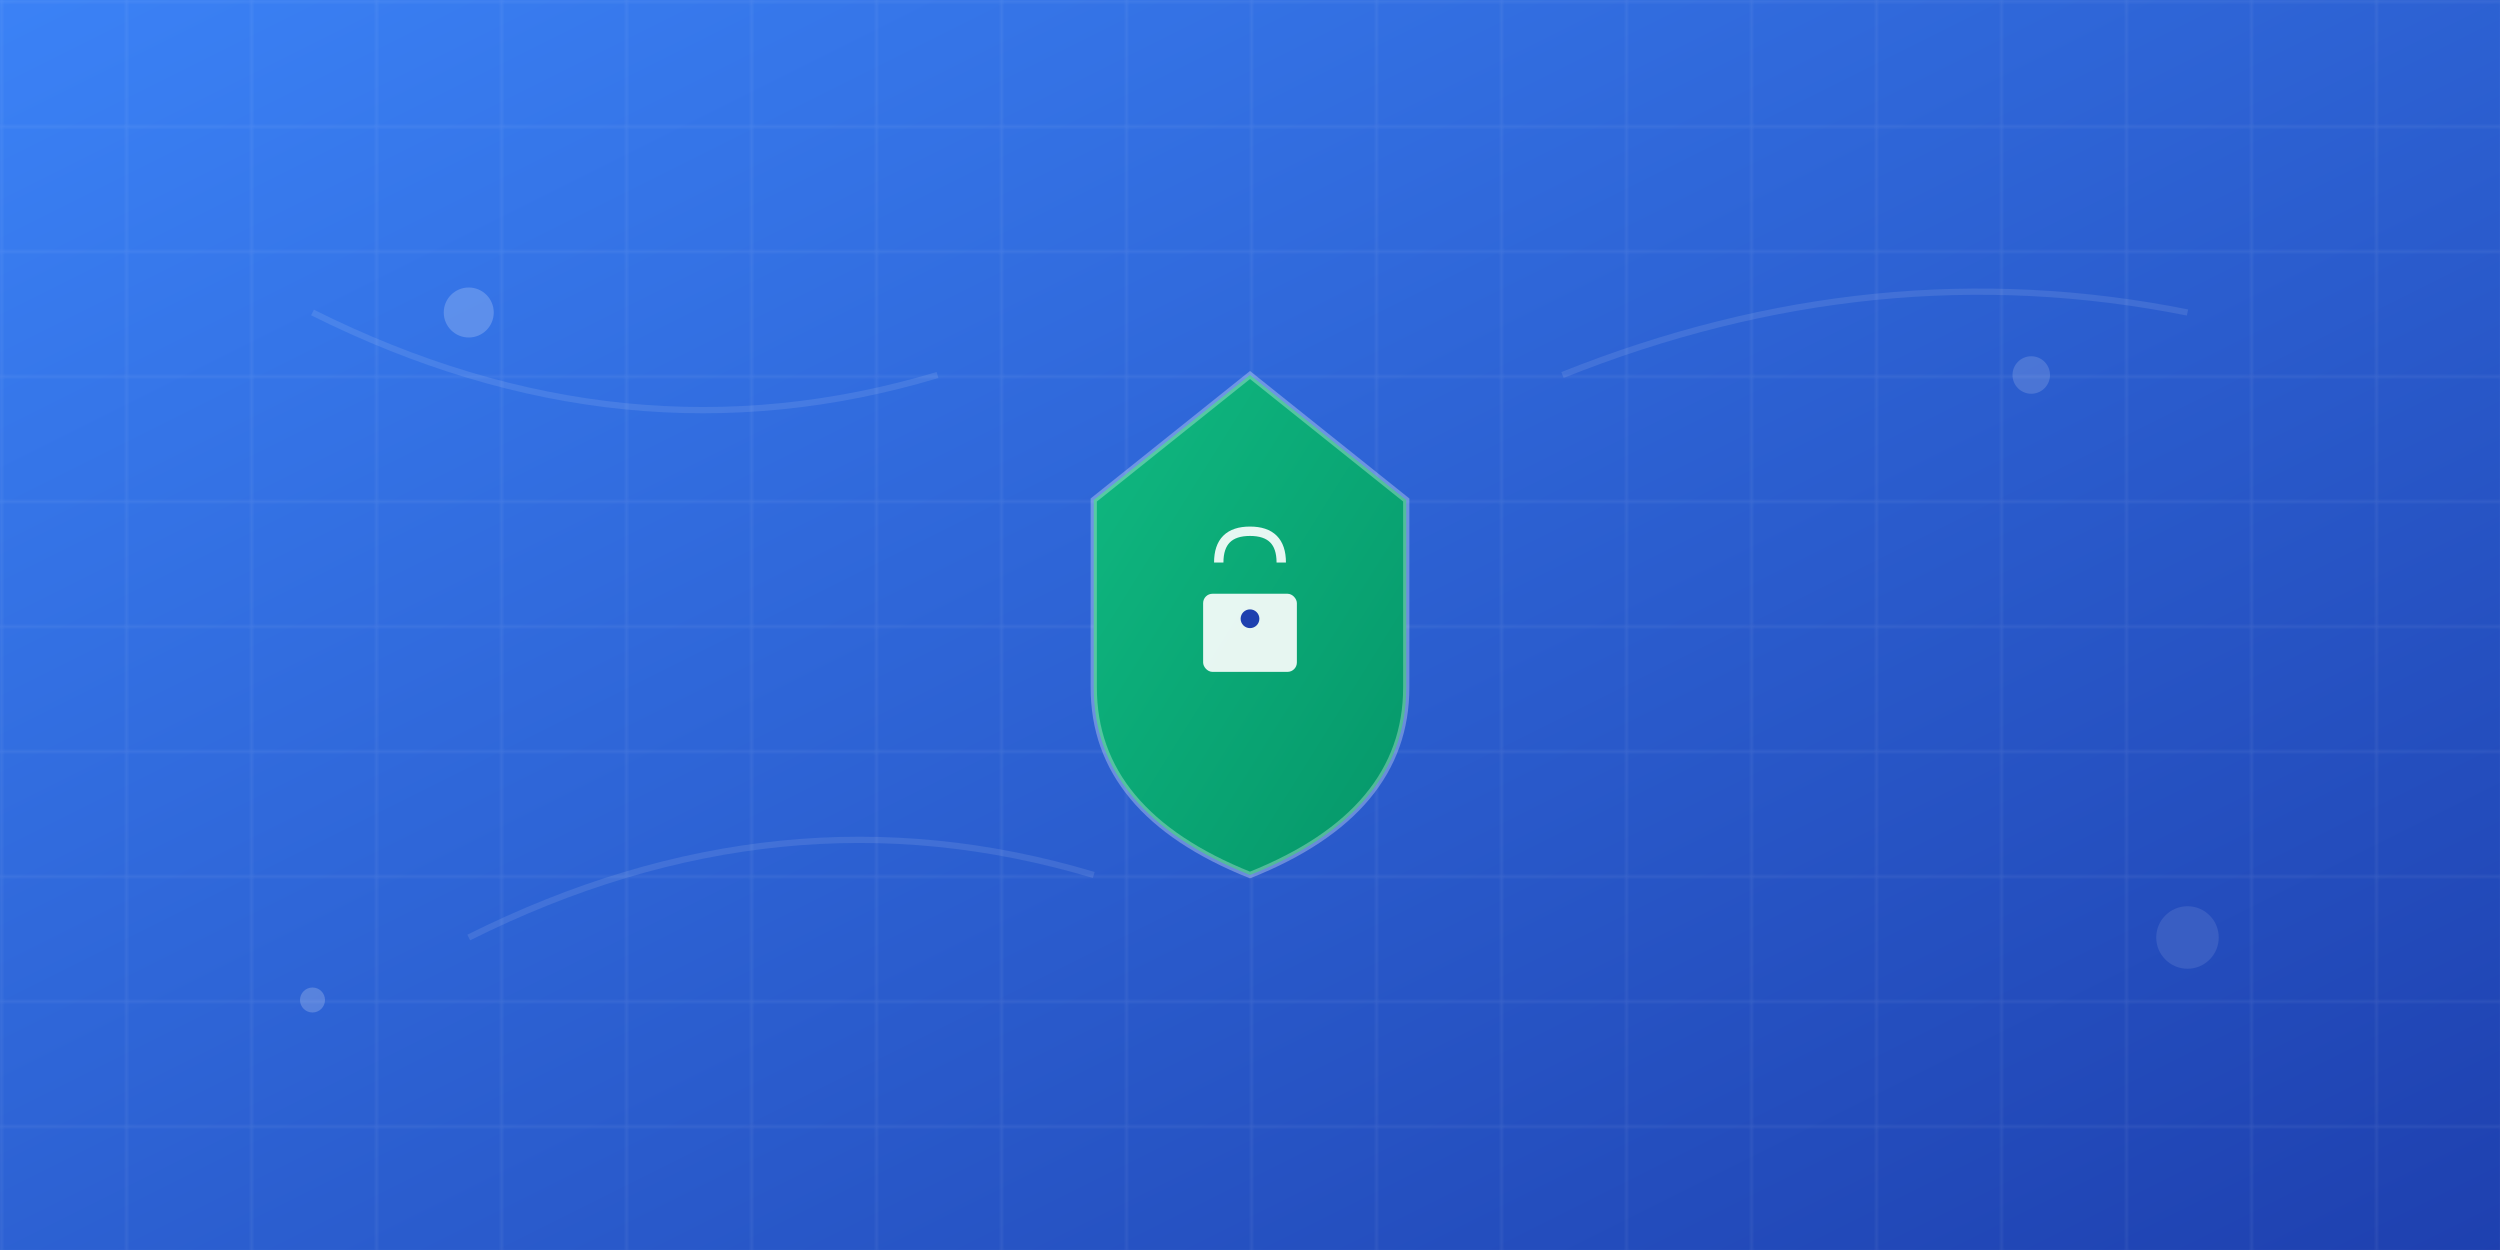
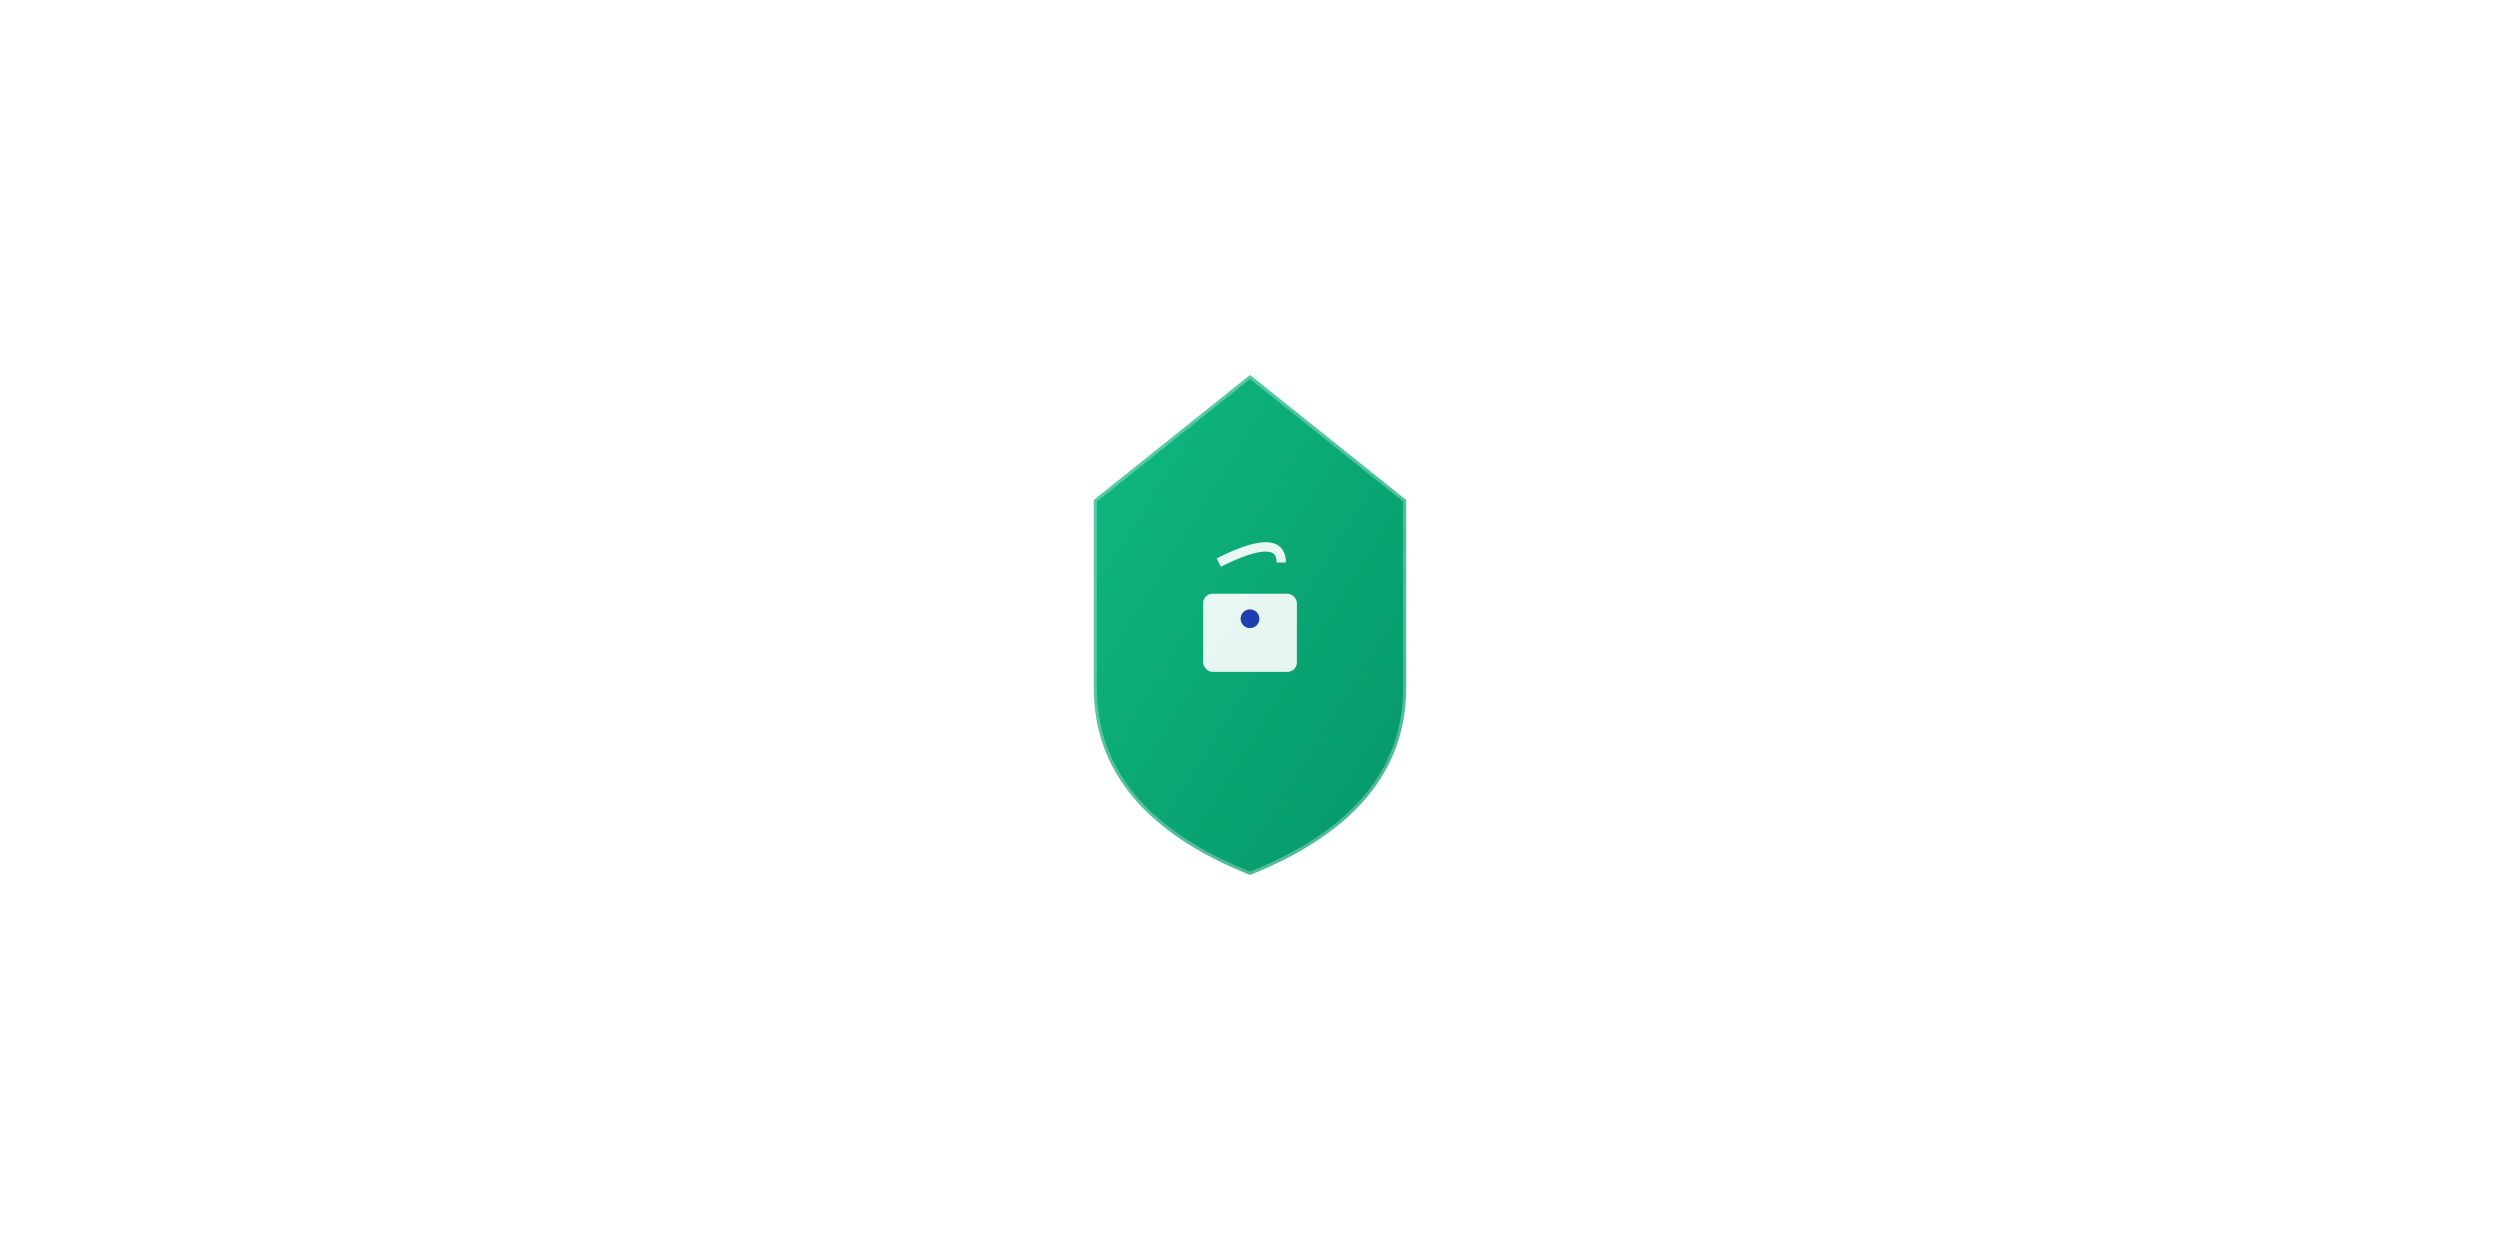
<svg xmlns="http://www.w3.org/2000/svg" viewBox="0 0 800 400">
  <defs>
    <linearGradient id="bgGradient" x1="0%" y1="0%" x2="100%" y2="100%">
      <stop offset="0%" style="stop-color:#3B82F6;stop-opacity:1" />
      <stop offset="100%" style="stop-color:#1E40AF;stop-opacity:1" />
    </linearGradient>
    <linearGradient id="shieldGradient" x1="0%" y1="0%" x2="100%" y2="100%">
      <stop offset="0%" style="stop-color:#10B981;stop-opacity:1" />
      <stop offset="100%" style="stop-color:#059669;stop-opacity:1" />
    </linearGradient>
  </defs>
-   <rect width="800" height="400" fill="url(#bgGradient)" />
  <defs>
    <pattern id="grid" width="40" height="40" patternUnits="userSpaceOnUse">
-       <path d="M 40 0 L 0 0 0 40" fill="none" stroke="rgba(255,255,255,0.1)" stroke-width="1" />
-     </pattern>
+       </pattern>
  </defs>
-   <rect width="800" height="400" fill="url(#grid)" />
  <g transform="translate(400, 200)">
    <path d="M0,-80 L-50,-40 L-50,20 Q-50,60 0,80 Q50,60 50,20 L50,-40 Z" fill="url(#shieldGradient)" stroke="rgba(255,255,255,0.3)" stroke-width="2" />
    <g transform="translate(0, -10)">
      <rect x="-15" y="0" width="30" height="25" rx="3" fill="white" opacity="0.9" />
-       <path d="M-10,-10 Q-10,-20 0,-20 Q10,-20 10,-10" fill="none" stroke="white" stroke-width="3" opacity="0.9" />
+       <path d="M-10,-10 Q10,-20 10,-10" fill="none" stroke="white" stroke-width="3" opacity="0.9" />
      <circle cx="0" cy="8" r="3" fill="#1E40AF" />
    </g>
  </g>
  <circle cx="150" cy="100" r="8" fill="rgba(255,255,255,0.2)" />
  <circle cx="650" cy="120" r="6" fill="rgba(255,255,255,0.15)" />
-   <circle cx="700" cy="300" r="10" fill="rgba(255,255,255,0.1)" />
  <circle cx="100" cy="320" r="4" fill="rgba(255,255,255,0.2)" />
  <g stroke="rgba(255,255,255,0.1)" stroke-width="2" fill="none">
-     <path d="M100,100 Q200,150 300,120" />
    <path d="M500,120 Q600,80 700,100" />
    <path d="M150,300 Q250,250 350,280" />
  </g>
</svg>